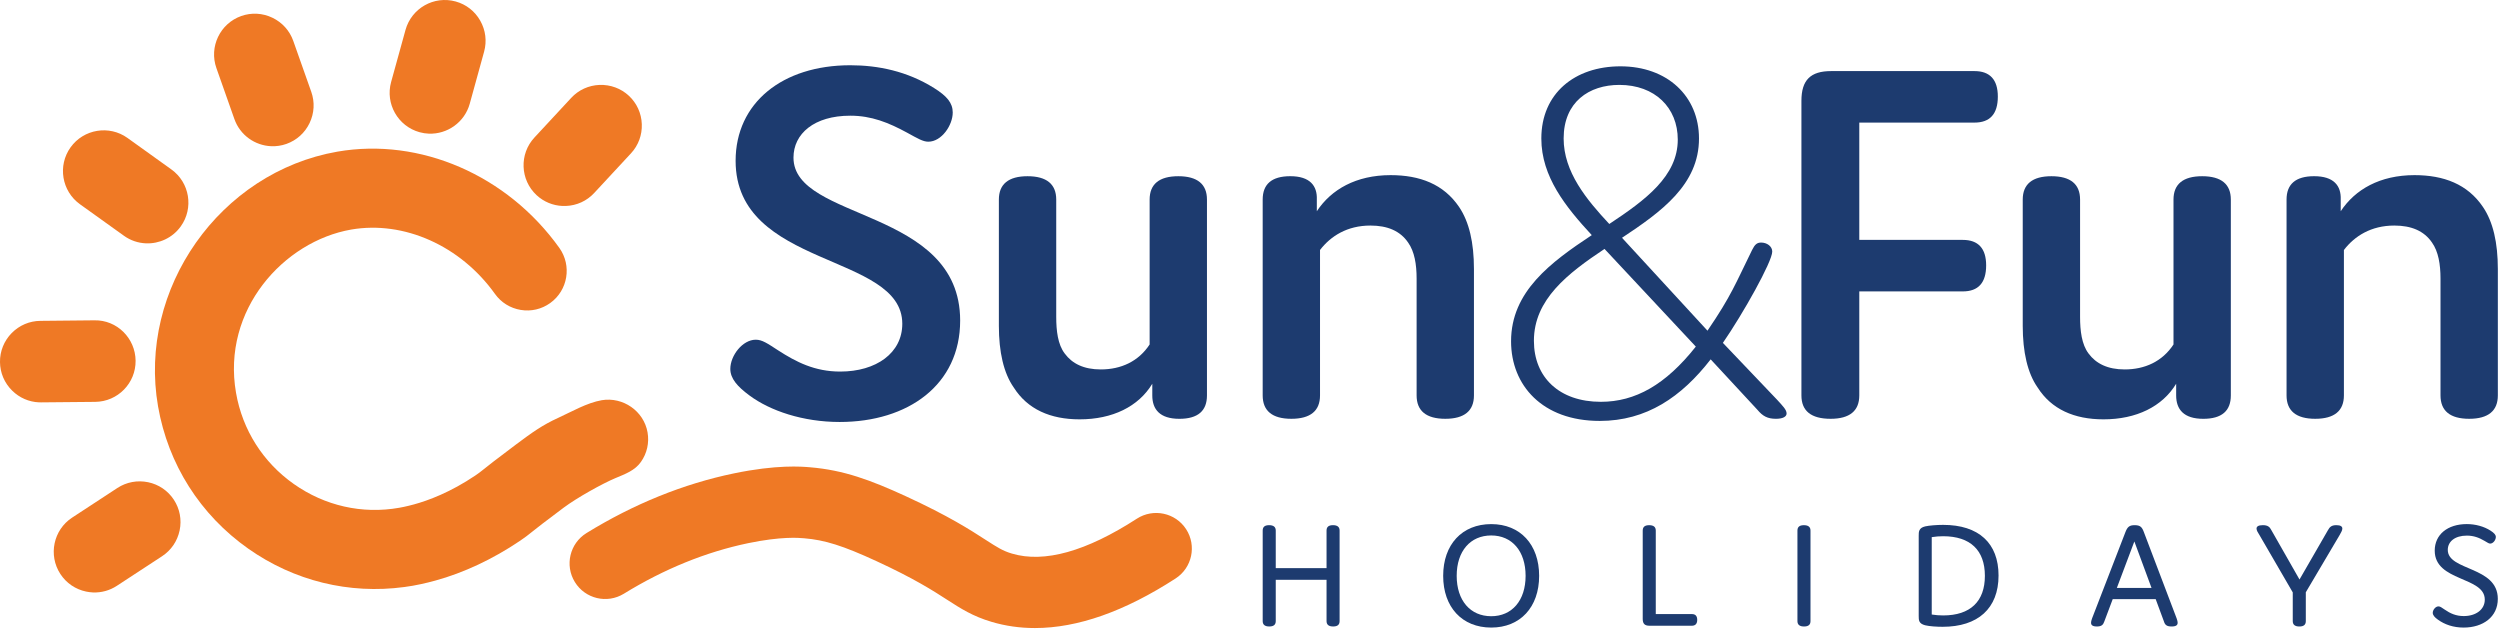
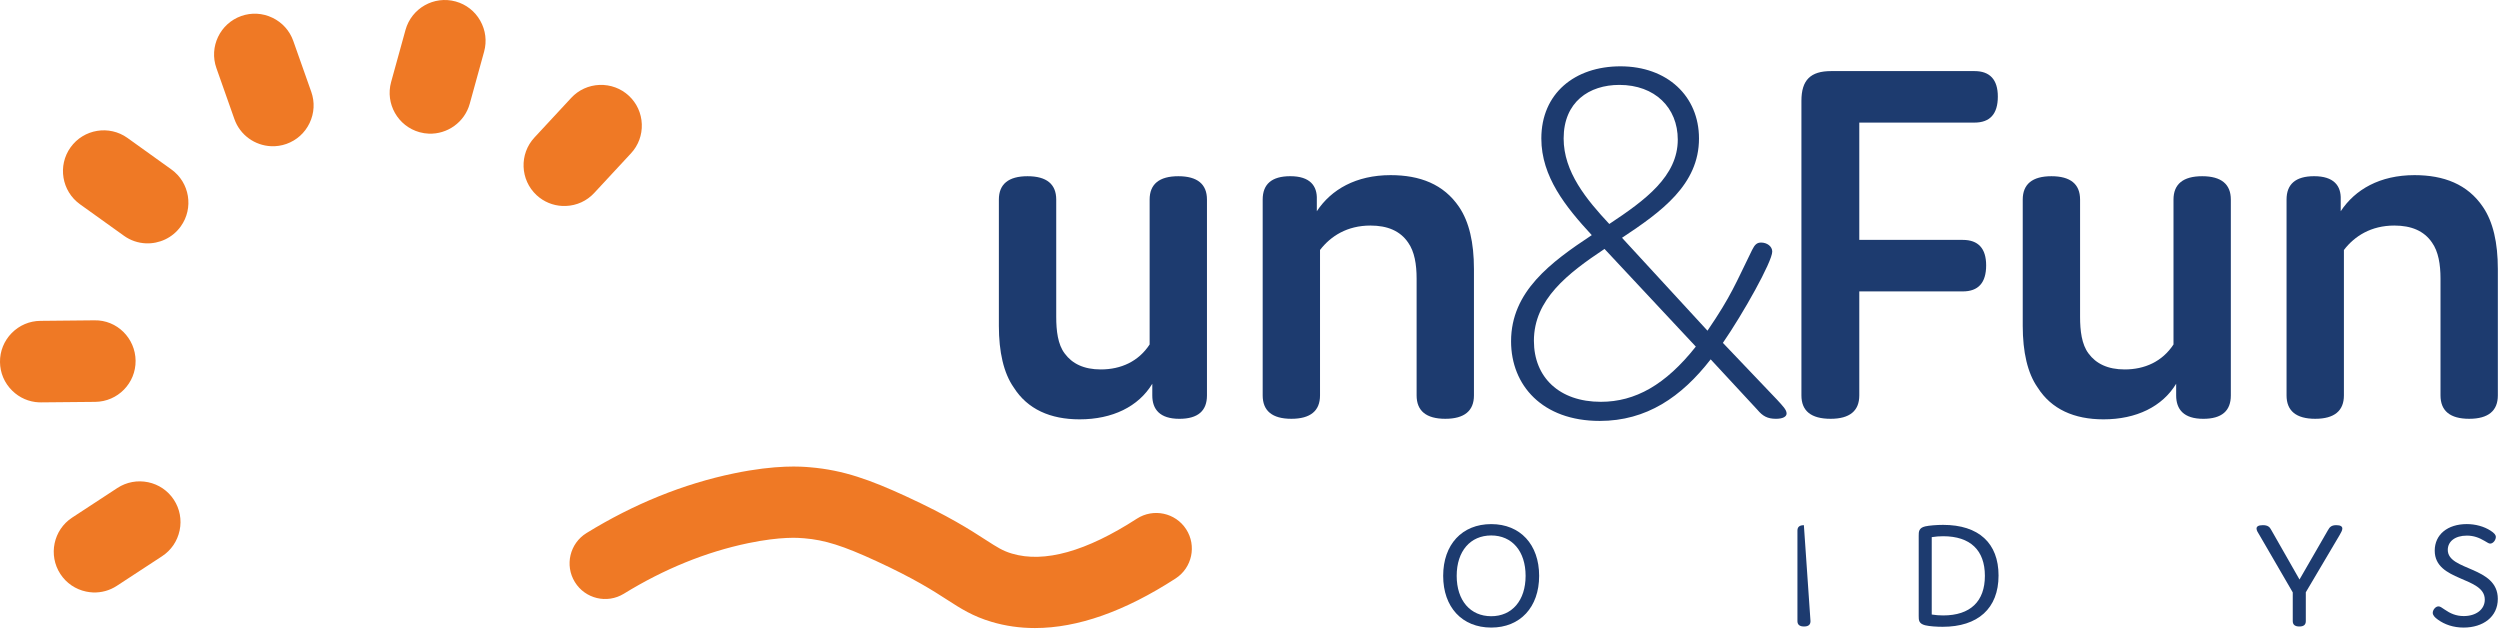
<svg xmlns="http://www.w3.org/2000/svg" width="100%" height="100%" viewBox="0 0 411 104" version="1.1" xml:space="preserve" style="fill-rule:evenodd;clip-rule:evenodd;stroke-linejoin:round;stroke-miterlimit:2;">
  <g transform="matrix(4.167,0,0,4.167,220.23,102.11)">
-     <path d="M0,-3.573L0,0C0,0.14 -0.079,0.212 -0.254,0.212C-0.43,0.212 -0.515,0.14 -0.515,0L-0.515,-1.629L-2.519,-1.629L-2.519,0C-2.519,0.14 -2.599,0.212 -2.774,0.212C-2.95,0.212 -3.034,0.14 -3.034,0L-3.034,-3.573C-3.034,-3.713 -2.956,-3.785 -2.781,-3.785C-2.605,-3.785 -2.519,-3.713 -2.519,-3.573L-2.519,-2.089L-0.515,-2.089L-0.515,-3.573C-0.515,-3.713 -0.436,-3.785 -0.261,-3.785C-0.085,-3.785 0,-3.713 0,-3.573" style="fill:rgb(29,59,111);fill-rule:nonzero;" />
-   </g>
+     </g>
  <g transform="matrix(4.167,0,0,4.167,245.159,88.03)">
    <path d="M0,3.186C0.818,3.186 1.356,2.568 1.356,1.593C1.356,0.618 0.818,0 0,0C-0.824,0 -1.363,0.618 -1.363,1.593C-1.363,2.568 -0.824,3.186 0,3.186M0,-0.448C1.144,-0.448 1.89,0.357 1.89,1.593C1.89,2.829 1.144,3.634 0,3.634C-1.151,3.634 -1.896,2.829 -1.896,1.593C-1.896,0.357 -1.151,-0.448 0,-0.448" style="fill:rgb(29,59,111);fill-rule:nonzero;" />
  </g>
  <g transform="matrix(4.167,0,0,4.167,278.139,88.257)">
-     <path d="M0,3.047C0.139,3.047 0.212,3.119 0.212,3.277C0.212,3.428 0.139,3.507 0,3.507L-1.671,3.507C-1.859,3.507 -1.938,3.428 -1.938,3.241L-1.938,-0.248C-1.938,-0.388 -1.859,-0.46 -1.684,-0.46C-1.508,-0.46 -1.423,-0.388 -1.423,-0.248L-1.423,3.047L0,3.047Z" style="fill:rgb(29,59,111);fill-rule:nonzero;" />
-   </g>
+     </g>
  <g transform="matrix(4.167,0,0,4.167,297.645,87.224)">
-     <path d="M0,3.573C0,3.712 -0.079,3.785 -0.254,3.785C-0.43,3.785 -0.515,3.712 -0.515,3.573L-0.515,0C-0.515,-0.14 -0.436,-0.212 -0.261,-0.212C-0.085,-0.212 0,-0.14 0,0L0,3.573Z" style="fill:rgb(29,59,111);fill-rule:nonzero;" />
+     <path d="M0,3.573C0,3.712 -0.079,3.785 -0.254,3.785C-0.43,3.785 -0.515,3.712 -0.515,3.573L-0.515,0C-0.515,-0.14 -0.436,-0.212 -0.261,-0.212L0,3.573Z" style="fill:rgb(29,59,111);fill-rule:nonzero;" />
  </g>
  <g transform="matrix(4.167,0,0,4.167,319.448,88.156)">
    <path d="M0,3.125C1.078,3.125 1.648,2.568 1.648,1.563C1.648,0.551 1.072,0 0,0C-0.146,0 -0.303,0.012 -0.449,0.036L-0.449,3.089C-0.303,3.113 -0.146,3.125 0,3.125M-0.018,3.573C-0.254,3.573 -0.533,3.555 -0.709,3.513C-0.963,3.447 -0.963,3.313 -0.963,3.143L-0.963,-0.018C-0.963,-0.176 -0.963,-0.327 -0.709,-0.388C-0.551,-0.424 -0.249,-0.448 0,-0.448C1.405,-0.448 2.187,0.273 2.187,1.55C2.187,2.853 1.369,3.573 -0.018,3.573" style="fill:rgb(29,59,111);fill-rule:nonzero;" />
  </g>
  <g transform="matrix(4.167,0,0,4.167,353.713,92.673)">
-     <path d="M0,0.957L-0.678,-0.878L-1.369,0.957L0,0.957ZM1.03,2.332C1.03,2.417 0.975,2.477 0.794,2.477C0.612,2.477 0.533,2.423 0.491,2.284L0.164,1.399L-1.532,1.399L-1.865,2.284C-1.908,2.411 -1.974,2.477 -2.156,2.477C-2.332,2.477 -2.386,2.417 -2.386,2.332C-2.386,2.277 -2.362,2.199 -2.344,2.151L-1.03,-1.248C-0.95,-1.454 -0.872,-1.52 -0.666,-1.52C-0.442,-1.52 -0.375,-1.442 -0.303,-1.248L0.988,2.151C1.005,2.199 1.03,2.277 1.03,2.332" style="fill:rgb(29,59,111);fill-rule:nonzero;" />
-   </g>
+     </g>
  <g transform="matrix(4.167,0,0,4.167,382.709,102.163)">
    <path d="M0,-3.598C0.072,-3.737 0.157,-3.798 0.333,-3.798C0.502,-3.798 0.569,-3.744 0.569,-3.665C0.569,-3.586 0.515,-3.507 0.46,-3.404L-0.872,-1.151L-0.872,-0.012C-0.872,0.127 -0.951,0.2 -1.126,0.2C-1.302,0.2 -1.387,0.127 -1.387,-0.012L-1.387,-1.145L-2.695,-3.398C-2.762,-3.507 -2.816,-3.586 -2.816,-3.665C-2.816,-3.744 -2.744,-3.798 -2.568,-3.798C-2.375,-3.798 -2.295,-3.731 -2.229,-3.598L-1.121,-1.654L0,-3.598Z" style="fill:rgb(29,59,111);fill-rule:nonzero;" />
  </g>
  <g transform="matrix(4.167,0,0,4.167,400.269,98.806)">
    <path d="M0,-1.987C0,-2.623 0.509,-3.035 1.266,-3.035C1.599,-3.035 1.945,-2.944 2.205,-2.774C2.345,-2.683 2.411,-2.611 2.411,-2.526C2.411,-2.411 2.309,-2.265 2.187,-2.265C2.132,-2.265 2.078,-2.308 1.962,-2.374C1.745,-2.502 1.533,-2.58 1.266,-2.58C0.794,-2.58 0.515,-2.344 0.515,-2.017C0.515,-1.181 2.489,-1.381 2.489,-0.085C2.489,0.63 1.902,1.048 1.139,1.048C0.733,1.048 0.388,0.927 0.122,0.733C-0.006,0.642 -0.078,0.557 -0.078,0.466C-0.078,0.351 0.031,0.212 0.146,0.212C0.218,0.212 0.267,0.254 0.394,0.339C0.612,0.491 0.842,0.594 1.145,0.594C1.623,0.594 1.975,0.339 1.975,-0.055C1.975,-0.975 0,-0.757 0,-1.987" style="fill:rgb(29,59,111);fill-rule:nonzero;" />
  </g>
  <g transform="matrix(4.167,0,0,4.167,120.935,53.664)">
-     <path d="M0,-6.534C0,-8.817 1.843,-10.304 4.524,-10.304C5.613,-10.304 6.765,-10.073 7.833,-9.403C8.335,-9.089 8.566,-8.817 8.566,-8.44C8.566,-7.937 8.126,-7.288 7.602,-7.288C7.393,-7.288 7.184,-7.414 6.765,-7.644C6.032,-8.042 5.361,-8.314 4.524,-8.314C3.099,-8.314 2.283,-7.602 2.283,-6.66C2.283,-4.147 8.859,-4.691 8.859,-0.23C8.859,2.304 6.807,3.77 4.105,3.77C2.66,3.77 1.361,3.33 0.545,2.723C0.063,2.367 -0.209,2.053 -0.209,1.676C-0.209,1.152 0.272,0.524 0.796,0.524C1.047,0.524 1.256,0.67 1.676,0.943C2.388,1.403 3.121,1.781 4.126,1.781C5.55,1.781 6.576,1.047 6.576,-0.104C6.576,-2.911 0,-2.282 0,-6.534" style="fill:rgb(29,59,111);fill-rule:nonzero;" />
-   </g>
+     </g>
  <g transform="matrix(4.167,0,0,4.167,189.437,32.9)">
    <path d="M0,7.706L0,7.245C-0.544,8.146 -1.571,8.649 -2.869,8.649C-4.021,8.649 -4.922,8.251 -5.466,7.392C-5.864,6.826 -6.053,5.989 -6.053,4.962L-6.053,-0.022C-6.053,-0.629 -5.676,-0.943 -4.922,-0.943C-4.167,-0.943 -3.79,-0.629 -3.79,-0.022L-3.79,4.606C-3.79,5.151 -3.728,5.695 -3.455,6.052C-3.163,6.45 -2.702,6.68 -2.031,6.68C-1.236,6.68 -0.544,6.366 -0.105,5.695L-0.105,-0.022C-0.105,-0.629 0.272,-0.943 1.026,-0.943C1.78,-0.943 2.157,-0.629 2.157,-0.022L2.157,7.706C2.157,8.314 1.801,8.628 1.068,8.628C0.293,8.628 0,8.251 0,7.706" style="fill:rgb(29,59,111);fill-rule:nonzero;" />
  </g>
  <g transform="matrix(4.167,0,0,4.167,216.486,64.837)">
    <path d="M0,-7.687L0,-7.226C0.566,-8.085 1.55,-8.65 2.911,-8.65C4.063,-8.65 5.005,-8.294 5.613,-7.394C6.01,-6.807 6.199,-5.99 6.199,-4.943L6.199,0.041C6.199,0.649 5.822,0.963 5.068,0.963C4.314,0.963 3.937,0.649 3.937,0.041L3.937,-4.566C3.937,-5.132 3.854,-5.634 3.602,-5.99C3.288,-6.451 2.785,-6.661 2.115,-6.661C1.194,-6.661 0.545,-6.242 0.126,-5.697L0.126,0.041C0.126,0.649 -0.251,0.963 -1.005,0.963C-1.759,0.963 -2.136,0.649 -2.136,0.041L-2.136,-7.687C-2.136,-8.294 -1.78,-8.608 -1.047,-8.608C-0.272,-8.608 0.021,-8.231 0,-7.687" style="fill:rgb(29,59,111);fill-rule:nonzero;" />
  </g>
  <g transform="matrix(4.167,0,0,4.167,264.567,43.281)">
    <path d="M0,-1.55C1.424,-2.493 2.702,-3.435 2.702,-4.88C2.702,-6.137 1.801,-7.037 0.397,-7.037C-0.795,-7.037 -1.801,-6.367 -1.801,-4.922C-1.801,-3.603 -0.9,-2.514 0,-1.55M3.414,3.288L-0.188,-0.566C-1.634,0.398 -2.974,1.424 -2.974,3.058C-2.974,4.503 -1.969,5.466 -0.335,5.466C1.026,5.466 2.22,4.796 3.414,3.288M6.995,5.927C6.995,6.052 6.848,6.136 6.576,6.136C6.241,6.136 6.053,6.031 5.843,5.78L4,3.791C2.848,5.277 1.466,6.22 -0.377,6.22C-2.639,6.22 -3.875,4.817 -3.875,3.078C-3.875,1.11 -2.304,-0.042 -0.691,-1.11C-1.717,-2.22 -2.681,-3.414 -2.681,-4.922C-2.681,-6.702 -1.362,-7.77 0.44,-7.77C2.283,-7.77 3.539,-6.597 3.539,-4.922C3.539,-3.1 2.052,-2.032 0.502,-1.005L3.874,2.66C4.817,1.277 4.984,0.795 5.634,-0.524C5.738,-0.733 5.822,-0.817 5.989,-0.817C6.22,-0.817 6.429,-0.67 6.429,-0.461C6.429,-0.063 5.277,1.989 4.482,3.141L6.618,5.382C6.848,5.634 6.995,5.78 6.995,5.927" style="fill:rgb(29,59,111);fill-rule:nonzero;" />
  </g>
  <g transform="matrix(4.167,0,0,4.167,305.667,41.098)">
    <path d="M0,-0.398L4.084,-0.398C4.692,-0.398 5.005,-0.063 5.005,0.607C5.005,1.298 4.692,1.634 4.084,1.634L0,1.634L0,5.738C0,6.346 -0.377,6.66 -1.131,6.66C-1.906,6.66 -2.283,6.346 -2.283,5.738L-2.283,-5.885C-2.283,-6.702 -1.927,-7.058 -1.11,-7.058L4.544,-7.058C5.152,-7.058 5.466,-6.723 5.466,-6.053C5.466,-5.361 5.152,-5.026 4.544,-5.026L0,-5.026L0,-0.398Z" style="fill:rgb(29,59,111);fill-rule:nonzero;" />
  </g>
  <g transform="matrix(4.167,0,0,4.167,357.761,32.9)">
    <path d="M0,7.706L0,7.245C-0.545,8.146 -1.571,8.649 -2.868,8.649C-4.021,8.649 -4.922,8.251 -5.466,7.392C-5.864,6.826 -6.053,5.989 -6.053,4.962L-6.053,-0.022C-6.053,-0.629 -5.675,-0.943 -4.922,-0.943C-4.167,-0.943 -3.791,-0.629 -3.791,-0.022L-3.791,4.606C-3.791,5.151 -3.727,5.695 -3.456,6.052C-3.163,6.45 -2.701,6.68 -2.031,6.68C-1.235,6.68 -0.545,6.366 -0.105,5.695L-0.105,-0.022C-0.105,-0.629 0.272,-0.943 1.026,-0.943C1.78,-0.943 2.157,-0.629 2.157,-0.022L2.157,7.706C2.157,8.314 1.802,8.628 1.069,8.628C0.293,8.628 0,8.251 0,7.706" style="fill:rgb(29,59,111);fill-rule:nonzero;" />
  </g>
  <g transform="matrix(4.167,0,0,4.167,384.814,64.837)">
    <path d="M0,-7.687L0,-7.226C0.566,-8.085 1.549,-8.65 2.911,-8.65C4.063,-8.65 5.005,-8.294 5.612,-7.394C6.01,-6.807 6.199,-5.99 6.199,-4.943L6.199,0.041C6.199,0.649 5.822,0.963 5.068,0.963C4.314,0.963 3.937,0.649 3.937,0.041L3.937,-4.566C3.937,-5.132 3.853,-5.634 3.602,-5.99C3.288,-6.451 2.785,-6.661 2.115,-6.661C1.194,-6.661 0.544,-6.242 0.126,-5.697L0.126,0.041C0.126,0.649 -0.252,0.963 -1.006,0.963C-1.759,0.963 -2.137,0.649 -2.137,0.041L-2.137,-7.687C-2.137,-8.294 -1.78,-8.608 -1.048,-8.608C-0.272,-8.608 0.021,-8.231 0,-7.687" style="fill:rgb(29,59,111);fill-rule:nonzero;" />
  </g>
  <g transform="matrix(4.167,0,0,4.167,22.292,59.437)">
    <path d="M0,-0.032C-0.009,-0.92 -0.733,-1.644 -1.624,-1.626L-3.757,-1.605C-4.185,-1.601 -4.587,-1.43 -4.889,-1.123C-5.19,-0.815 -5.354,-0.41 -5.35,0.018C-5.346,0.446 -5.175,0.848 -4.867,1.15C-4.58,1.432 -4.207,1.594 -3.81,1.61C-3.782,1.611 -3.754,1.612 -3.726,1.611L-1.594,1.591C-0.706,1.583 0.009,0.855 0,-0.032" style="fill:rgb(239,121,37);fill-rule:nonzero;" />
  </g>
  <g transform="matrix(4.167,0,0,4.167,13.145,27.042)">
    <path d="M0,1.568L1.734,2.811C1.997,3.001 2.299,3.098 2.602,3.111C3.126,3.132 3.651,2.898 3.978,2.441C4.495,1.72 4.329,0.713 3.608,0.196L1.875,-1.047C1.154,-1.564 0.146,-1.397 -0.37,-0.677C-0.887,0.044 -0.72,1.051 0,1.568" style="fill:rgb(239,121,37);fill-rule:nonzero;" />
  </g>
  <g transform="matrix(4.167,0,0,4.167,24.344,97.094)">
    <path d="M0,-4.276C-0.418,-4.362 -0.85,-4.284 -1.21,-4.049L-2.995,-2.88C-3.737,-2.395 -3.945,-1.395 -3.46,-0.654C-3.225,-0.295 -2.864,-0.049 -2.442,0.039C-2.353,0.057 -2.264,0.069 -2.175,0.073C-1.842,0.086 -1.516,-0.003 -1.233,-0.188L0.552,-1.356C0.911,-1.591 1.156,-1.952 1.245,-2.374C1.333,-2.795 1.252,-3.225 1.018,-3.583C0.783,-3.942 0.422,-4.188 0,-4.276" style="fill:rgb(239,121,37);fill-rule:nonzero;" />
  </g>
  <g transform="matrix(4.167,0,0,4.167,38.534,6.539)">
    <path d="M0,3.128C0.225,3.766 0.814,4.173 1.452,4.199C1.65,4.208 1.854,4.179 2.052,4.109C2.456,3.966 2.781,3.674 2.967,3.285C3.153,2.896 3.176,2.46 3.034,2.056L2.323,0.045C2.18,-0.359 1.888,-0.684 1.499,-0.87C1.11,-1.056 0.674,-1.08 0.27,-0.937C-0.566,-0.641 -1.006,0.28 -0.71,1.116L0,3.128Z" style="fill:rgb(239,121,37);fill-rule:nonzero;" />
  </g>
  <g transform="matrix(4.167,0,0,4.167,68.974,-0.384)">
    <path d="M0,5.308C0.121,5.342 0.242,5.36 0.362,5.365C1.092,5.395 1.776,4.92 1.98,4.186L2.547,2.13C2.661,1.717 2.607,1.283 2.395,0.909C2.183,0.534 1.839,0.265 1.426,0.151C0.567,-0.087 -0.317,0.418 -0.554,1.272L-1.122,3.329C-1.358,4.184 -0.854,5.072 0,5.308" style="fill:rgb(239,121,37);fill-rule:nonzero;" />
  </g>
  <g transform="matrix(4.167,0,0,4.167,92.482,13.909)">
    <path d="M0,4.788C0.044,4.79 0.087,4.79 0.131,4.788C0.561,4.772 0.958,4.59 1.249,4.276L2.7,2.712C2.992,2.398 3.143,1.988 3.127,1.558C3.111,1.128 2.929,0.73 2.615,0.439C2.301,0.147 1.888,-0.002 1.461,0.012C1.03,0.029 0.633,0.21 0.342,0.524L-1.109,2.088C-1.713,2.738 -1.674,3.758 -1.024,4.362C-0.742,4.623 -0.382,4.772 0,4.788" style="fill:rgb(239,121,37);fill-rule:nonzero;" />
  </g>
  <g transform="matrix(4.167,0,0,4.167,98.933,54.508)">
-     <path d="M0,2.708C-0.589,2.811 -1.184,3.16 -1.72,3.405C-2.346,3.69 -2.758,3.988 -3.377,4.45C-4.202,5.067 -4.515,5.317 -4.711,5.474C-4.81,5.552 -4.856,5.589 -4.984,5.676C-5.974,6.343 -6.844,6.665 -7.412,6.82C-7.475,6.837 -7.749,6.911 -7.99,6.952C-9.456,7.212 -10.93,6.874 -12.148,6.016C-13.366,5.158 -14.176,3.881 -14.43,2.418C-15,-0.862 -12.543,-3.56 -9.887,-4.024C-7.81,-4.383 -5.575,-3.39 -4.214,-1.485C-3.972,-1.146 -3.611,-0.922 -3.2,-0.854C-2.789,-0.785 -2.376,-0.881 -2.036,-1.124C-1.336,-1.624 -1.174,-2.601 -1.675,-3.301C-3.73,-6.175 -7.171,-7.664 -10.431,-7.098C-15.071,-6.287 -18.311,-1.685 -17.507,2.95C-17.11,5.235 -15.845,7.229 -13.945,8.567C-12.137,9.84 -9.964,10.372 -7.791,10.079C-7.679,10.065 -7.568,10.047 -7.457,10.028C-7.024,9.953 -6.587,9.831 -6.571,9.826C-5.453,9.52 -4.3,8.98 -3.239,8.264C-3.012,8.11 -2.934,8.049 -2.745,7.897C-2.571,7.759 -2.275,7.523 -1.509,6.952C-0.966,6.547 0.034,5.994 0.536,5.783C0.92,5.622 1.305,5.485 1.545,5.143C1.785,4.802 1.877,4.388 1.806,3.978C1.658,3.131 0.833,2.57 0,2.708" style="fill:rgb(239,121,37);fill-rule:nonzero;" />
-   </g>
+     </g>
  <g transform="matrix(4.167,0,0,4.167,170.142,76.357)">
    <path d="M0,6.454C-0.592,6.454 -1.162,6.373 -1.709,6.21C-2.455,5.989 -2.924,5.686 -3.465,5.337C-4.01,4.985 -4.757,4.503 -6.261,3.81C-7.573,3.206 -8.291,2.979 -9.108,2.912C-9.332,2.892 -10.012,2.837 -11.308,3.104C-12.98,3.452 -14.632,4.124 -16.218,5.1C-16.879,5.506 -17.745,5.301 -18.151,4.639C-18.558,3.979 -18.352,3.113 -17.691,2.706C-15.827,1.559 -13.871,0.766 -11.879,0.353C-10.184,0 -9.198,0.083 -8.874,0.111C-7.549,0.221 -6.481,0.615 -5.086,1.257C-3.4,2.034 -2.556,2.578 -1.941,2.976C-1.48,3.273 -1.269,3.409 -0.908,3.516C0.366,3.897 2.025,3.432 4.022,2.139C4.674,1.719 5.544,1.903 5.966,2.555C6.387,3.206 6.201,4.076 5.55,4.498C3.54,5.8 1.681,6.454 0,6.454" style="fill:rgb(239,121,37);fill-rule:nonzero;" />
  </g>
</svg>